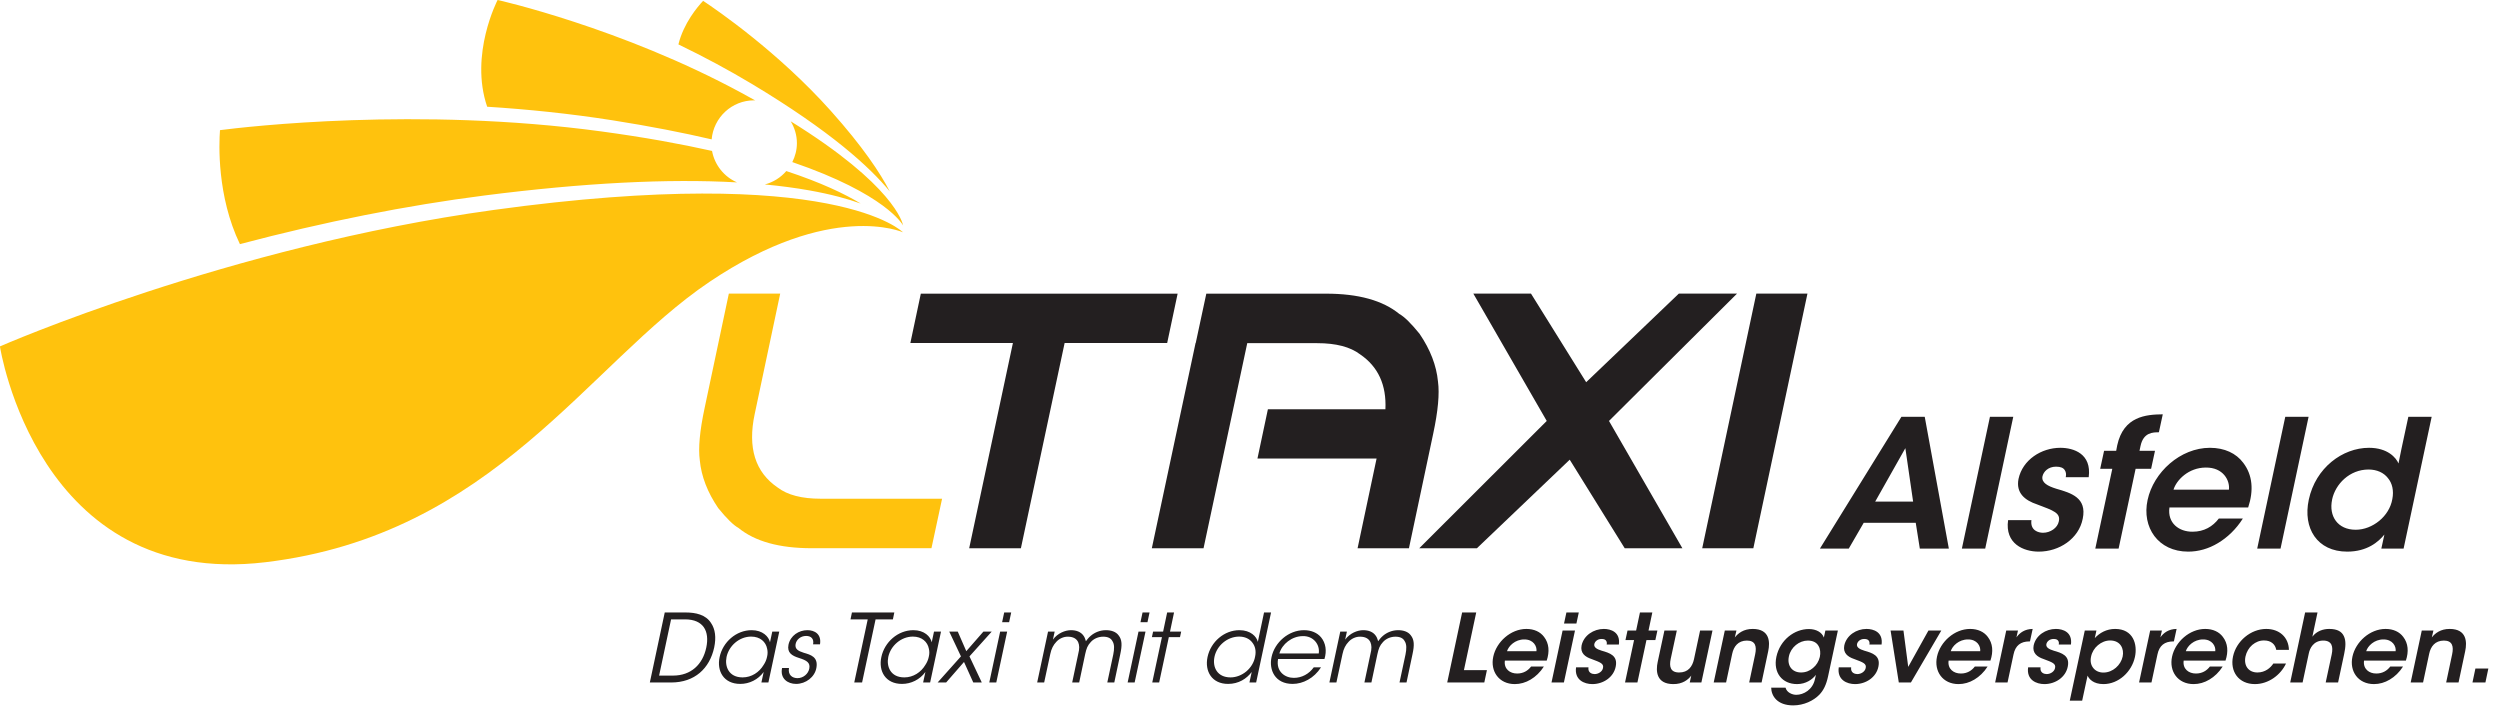
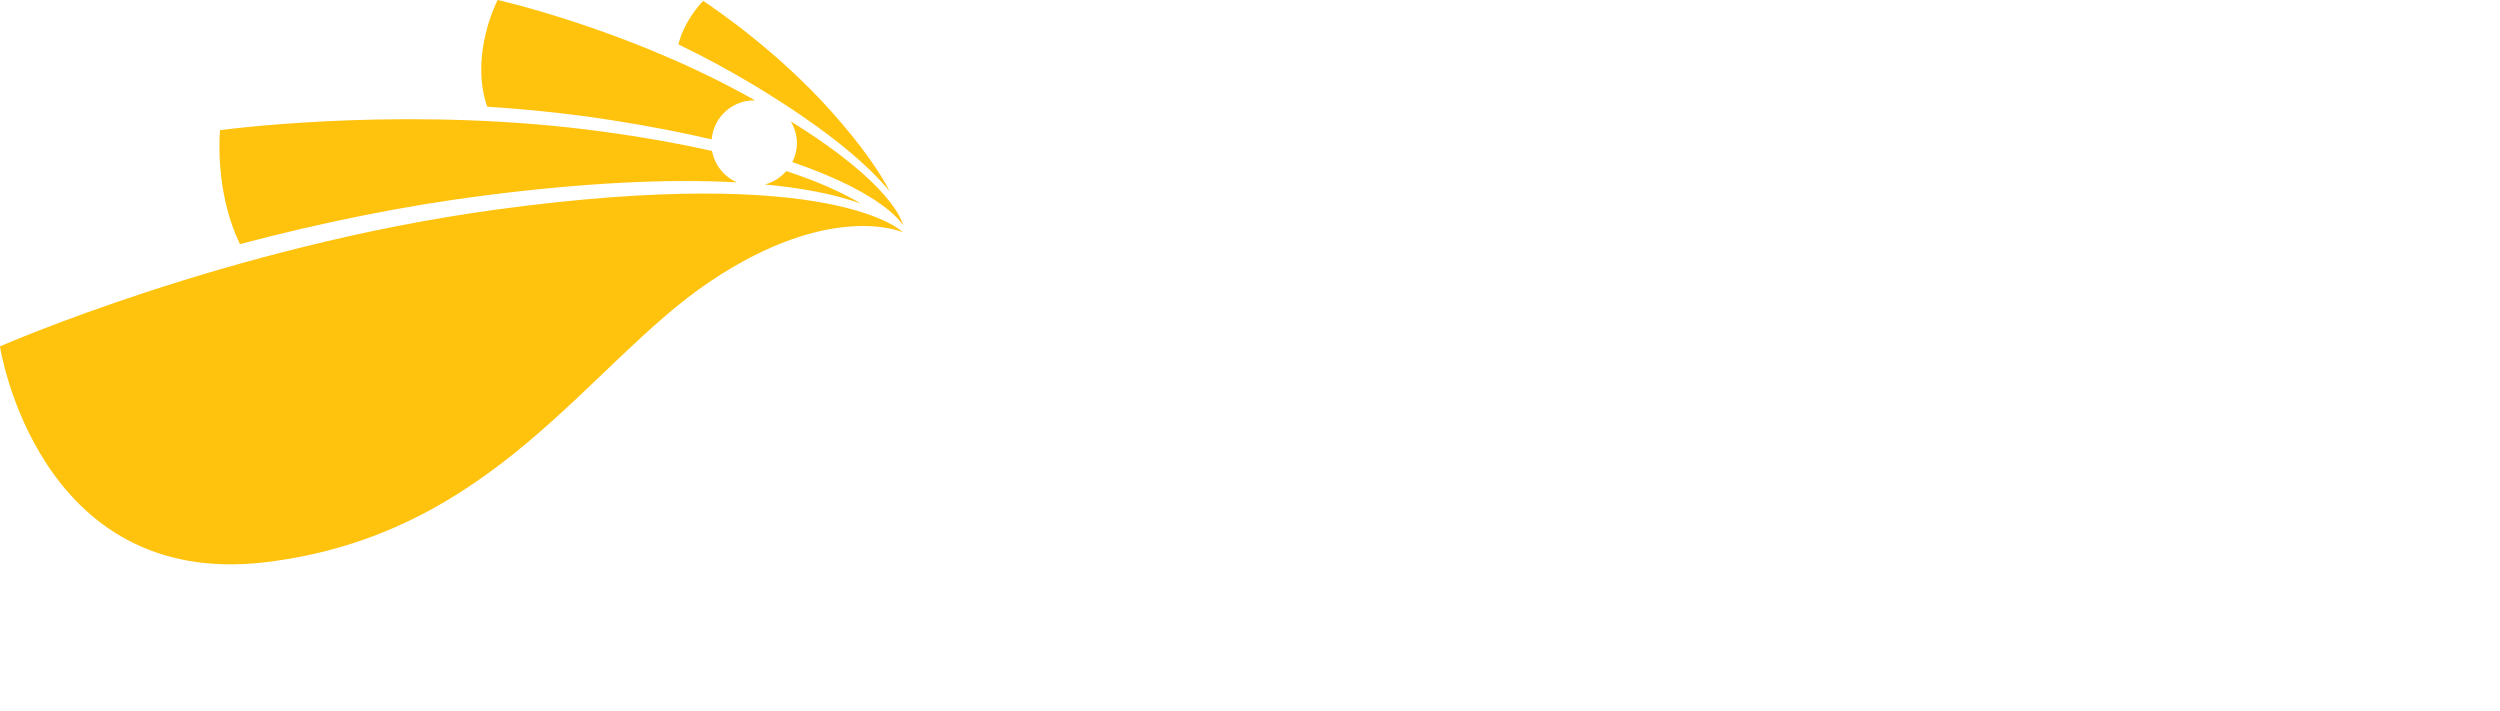
<svg xmlns="http://www.w3.org/2000/svg" width="100%" height="100%" viewBox="0 0 190 54" version="1.1" xml:space="preserve" style="fill-rule:evenodd;clip-rule:evenodd;stroke-linejoin:round;stroke-miterlimit:2;">
  <g transform="matrix(0.24,0,0,0.24,-5.603,-20.875)">
    <g transform="matrix(4.167,0,0,4.167,309.335,202.191)">
      <path d="M0,-10.5C0,-10.5 -0.001,-10.504 -0.002,-10.511C-0.002,-10.511 -0.01,-10.517 -0.011,-10.518C-0.007,-10.511 0,-10.5 0,-10.5M-0.002,-10.514C-0.042,-10.725 -0.704,-13.572 -8.541,-18.429C-8.25,-17.941 -8.072,-17.378 -8.072,-16.769C-8.072,-16.25 -8.205,-15.766 -8.421,-15.331C-1.314,-12.899 -0.038,-10.581 -0.002,-10.514M-1.013,-13.099C-1.732,-14.494 -3.058,-16.496 -5.496,-19.224C-9.49,-23.692 -14.137,-26.88 -15.198,-27.584C-15.623,-27.133 -16.681,-25.885 -17.077,-24.274C-15.106,-23.322 -13.23,-22.312 -11.496,-21.272C-5.509,-17.68 -2.513,-14.935 -1.013,-13.099M-12.272,-20.585C-21.43,-25.55 -30.816,-27.651 -30.816,-27.651C-30.816,-27.651 -32.969,-23.521 -31.61,-19.538C-28.566,-19.345 -25.343,-19.02 -22.068,-18.504C-19.211,-18.054 -16.726,-17.564 -14.551,-17.057C-14.403,-18.717 -13.025,-20.023 -11.326,-20.023C-11.295,-20.023 -11.266,-20.015 -11.235,-20.014C-11.571,-20.202 -11.917,-20.392 -12.272,-20.585M-22.94,-17.662C-36.849,-19.55 -49.923,-18.014 -51.914,-17.758C-51.992,-16.726 -52.152,-12.747 -50.4,-9.097C-43.976,-10.796 -37.717,-12.04 -31.792,-12.796C-24.286,-13.754 -17.871,-14.083 -12.624,-13.788C-13.6,-14.214 -14.323,-15.104 -14.521,-16.179C-16.903,-16.713 -19.677,-17.219 -22.94,-17.662M-3.225,-12.181C-4.426,-12.907 -6.228,-13.774 -8.877,-14.649C-9.301,-14.159 -9.864,-13.799 -10.511,-13.631C-9.317,-13.518 -8.188,-13.369 -7.135,-13.182C-5.479,-12.887 -4.199,-12.531 -3.225,-12.181M-31.12,-11.693C-51.36,-8.906 -68.637,-1.324 -68.637,-1.324C-68.637,-1.324 -65.809,17.151 -48.464,15.077C-31.12,13.003 -23.956,-0.004 -14.719,-6.226C-5.481,-12.447 -0.014,-9.996 -0.014,-9.996C-0.014,-9.996 -5.104,-15.275 -31.12,-11.693" style="fill:rgb(255,194,13);fill-rule:nonzero;" />
    </g>
    <g transform="matrix(4.167,0,0.116,-4.167,229.542,288.179)">
-       <path d="M0,-3.581L1.618,-3.581C3.409,-3.581 4.516,-2.517 4.818,-0.913C4.954,-0.158 4.861,0.468 4.523,0.943C4.106,1.575 3.33,1.74 2.575,1.74L0.985,1.74L0,-3.581ZM1.481,1.216L2.539,1.216C3.265,1.216 3.718,0.978 3.984,0.619C4.265,0.23 4.329,-0.316 4.214,-0.935C3.977,-2.215 3.114,-3.057 1.748,-3.057L0.69,-3.057L1.481,1.216ZM9.729,0.287L9.197,0.287L9.046,-0.525C8.938,-0.086 8.456,0.395 7.629,0.395C6.45,0.395 5.458,-0.51 5.25,-1.647C5.049,-2.712 5.616,-3.689 6.874,-3.689C7.565,-3.689 8.219,-3.366 8.629,-2.783L8.478,-3.581L9.01,-3.581L9.729,0.287ZM5.774,-1.647C5.932,-0.784 6.709,-0.093 7.601,-0.093C8.284,-0.093 8.73,-0.489 8.845,-1.021C8.895,-1.208 8.902,-1.424 8.852,-1.64C8.816,-1.848 8.73,-2.064 8.607,-2.251C8.298,-2.798 7.723,-3.194 7.04,-3.194C5.975,-3.194 5.652,-2.352 5.774,-1.654L5.774,-1.647ZM12.85,-0.683C12.958,0.101 12.405,0.395 11.865,0.395C11.211,0.395 10.585,-0.014 10.456,-0.712C10.355,-1.323 10.743,-1.546 11.268,-1.712C11.901,-1.906 12.16,-2.086 12.088,-2.525C12.023,-2.92 11.657,-3.251 11.211,-3.251C10.822,-3.251 10.47,-3.014 10.542,-2.481L10.018,-2.481C9.874,-3.294 10.492,-3.689 11.117,-3.689C11.851,-3.689 12.527,-3.172 12.628,-2.46C12.75,-1.633 12.16,-1.474 11.635,-1.323C11.196,-1.186 10.945,-1.035 10.995,-0.669C11.045,-0.33 11.355,-0.043 11.779,-0.043C12.167,-0.043 12.397,-0.273 12.325,-0.683L12.85,-0.683ZM15.534,-3.581L16.13,-3.581L17.022,1.216L18.338,1.216L18.431,1.74L15.21,1.74L15.117,1.216L16.425,1.216L15.534,-3.581ZM22.02,0.287L21.488,0.287L21.337,-0.525C21.229,-0.086 20.747,0.395 19.92,0.395C18.74,0.395 17.748,-0.51 17.54,-1.647C17.339,-2.712 17.906,-3.689 19.165,-3.689C19.855,-3.689 20.51,-3.366 20.919,-2.783L20.768,-3.581L21.301,-3.581L22.02,0.287ZM18.064,-1.647C18.223,-0.784 18.999,-0.093 19.891,-0.093C20.574,-0.093 21.02,-0.489 21.135,-1.021C21.186,-1.208 21.193,-1.424 21.142,-1.64C21.106,-1.848 21.02,-2.064 20.898,-2.251C20.589,-2.798 20.013,-3.194 19.33,-3.194C18.266,-3.194 17.942,-2.352 18.064,-1.654L18.064,-1.647ZM21.87,-3.581L22.517,-3.581L23.832,-2.021L24.58,-3.581L25.227,-3.581L24.235,-1.597L25.874,0.287L25.242,0.287L23.983,-1.201L23.293,0.287L22.646,0.287L23.588,-1.597L21.87,-3.581ZM26.644,1L27.176,1L27.313,1.74L26.781,1.74L26.644,1ZM25.796,-3.581L26.328,-3.581L27.047,0.287L26.515,0.287L25.796,-3.581ZM29.435,-3.581L29.967,-3.581L30.37,-1.423C30.442,-1.014 30.593,-0.719 30.801,-0.496C30.996,-0.266 31.334,-0.086 31.693,-0.1C32.089,-0.107 32.333,-0.258 32.463,-0.51C32.57,-0.747 32.592,-0.999 32.491,-1.431L32.096,-3.581L32.628,-3.581L33.023,-1.431C33.109,-0.992 33.181,-0.776 33.426,-0.503C33.656,-0.237 34.016,-0.1 34.354,-0.1C34.721,-0.1 34.944,-0.222 35.059,-0.424C35.239,-0.676 35.231,-1.042 35.159,-1.452L34.764,-3.581L35.296,-3.581L35.691,-1.431C35.82,-0.747 35.799,-0.33 35.519,0.007C35.31,0.28 34.944,0.395 34.548,0.395C34.116,0.395 33.706,0.23 33.404,-0.036C33.231,-0.187 33.131,-0.338 33.051,-0.445C33.037,-0.402 32.958,-0.143 32.872,-0.043C32.657,0.266 32.297,0.395 31.894,0.395C31.456,0.395 30.88,0.165 30.542,-0.323L30.658,0.287L30.154,0.287L29.435,-3.581ZM37.158,1L37.69,1L37.827,1.74L37.295,1.74L37.158,1ZM36.31,-3.581L36.842,-3.581L37.561,0.287L37.029,0.287L36.31,-3.581ZM38.18,-3.581L38.705,-3.581L39.344,-0.136L40.193,-0.136L40.272,0.287L39.423,0.287L39.689,1.74L39.165,1.74L38.899,0.287L38.137,0.287L38.058,-0.136L38.82,-0.136L38.18,-3.581ZM47.061,1.74L46.528,1.74L46.269,0.323L46.118,-0.496C46.018,-0.093 45.544,0.395 44.695,0.395C43.537,0.395 42.545,-0.489 42.329,-1.64C42.128,-2.726 42.71,-3.689 43.947,-3.689C44.753,-3.689 45.342,-3.294 45.717,-2.783L45.565,-3.581L46.076,-3.581L47.061,1.74ZM42.853,-1.64C43.012,-0.769 43.796,-0.093 44.688,-0.093C45.119,-0.093 45.479,-0.259 45.695,-0.539C45.925,-0.812 46.025,-1.186 45.94,-1.625C45.875,-2.057 45.637,-2.453 45.306,-2.74C44.976,-3.021 44.551,-3.194 44.12,-3.194C43.112,-3.194 42.717,-2.424 42.853,-1.647L42.853,-1.64ZM51.217,-1.797C51.39,-1.18 51.282,-0.582 50.916,-0.151C50.614,0.201 50.146,0.395 49.6,0.395C48.441,0.395 47.399,-0.518 47.191,-1.654C47.011,-2.618 47.507,-3.689 48.851,-3.689C49.247,-3.689 49.65,-3.581 50.01,-3.373C50.384,-3.165 50.715,-2.848 50.973,-2.431L50.42,-2.431C50.074,-2.934 49.535,-3.229 48.938,-3.229C48.283,-3.237 47.542,-2.769 47.693,-1.797L51.217,-1.797ZM47.78,-1.374C47.959,-0.669 48.693,-0.057 49.528,-0.057C50.326,-0.036 50.858,-0.698 50.772,-1.374L47.78,-1.374ZM51.642,-3.581L52.175,-3.581L52.577,-1.423C52.649,-1.014 52.8,-0.719 53.009,-0.496C53.203,-0.266 53.541,-0.086 53.901,-0.1C54.296,-0.107 54.541,-0.258 54.67,-0.51C54.778,-0.747 54.799,-0.999 54.699,-1.431L54.303,-3.581L54.835,-3.581L55.23,-1.431C55.316,-0.992 55.388,-0.776 55.633,-0.503C55.863,-0.237 56.223,-0.1 56.561,-0.1C56.928,-0.1 57.151,-0.222 57.266,-0.424C57.446,-0.676 57.439,-1.042 57.367,-1.452L56.971,-3.581L57.503,-3.581L57.898,-1.431C58.028,-0.747 58.006,-0.33 57.726,0.007C57.518,0.28 57.151,0.395 56.755,0.395C56.324,0.395 55.914,0.23 55.611,-0.036C55.439,-0.187 55.338,-0.338 55.259,-0.445C55.244,-0.402 55.166,-0.143 55.079,-0.043C54.864,0.266 54.505,0.395 54.102,0.395C53.663,0.395 53.088,0.165 52.75,-0.323L52.865,0.287L52.361,0.287L51.642,-3.581ZM60.596,-3.581L63.414,-3.581L63.587,-2.64L61.84,-2.64L62.652,1.74L61.581,1.74L60.596,-3.581ZM68.11,-1.92C68.319,-1.23 68.254,-0.611 67.859,-0.115C67.564,0.266 67.09,0.489 66.5,0.489C65.306,0.489 64.249,-0.496 64.041,-1.618C63.832,-2.719 64.522,-3.703 65.737,-3.703C66.147,-3.703 66.557,-3.588 66.932,-3.358C67.298,-3.136 67.643,-2.805 67.909,-2.366L66.939,-2.366C66.701,-2.69 66.356,-2.899 65.896,-2.899C65.349,-2.906 64.86,-2.553 64.931,-1.92L68.11,-1.92ZM65.075,-1.201C65.183,-0.813 65.658,-0.309 66.356,-0.309C67.054,-0.302 67.349,-0.827 67.313,-1.201L65.075,-1.201ZM69.348,0.899L70.289,0.899L70.447,1.74L69.506,1.74L69.348,0.899ZM68.521,-3.581L69.463,-3.581L70.196,0.366L69.254,0.366L68.521,-3.581ZM73.561,-0.697C73.662,0.252 72.915,0.489 72.383,0.489C71.62,0.489 70.873,0.007 70.729,-0.769C70.635,-1.338 71.009,-1.633 71.513,-1.798C72.189,-2.05 72.469,-2.143 72.404,-2.481C72.361,-2.748 72.074,-2.942 71.779,-2.942C71.599,-2.941 71.254,-2.855 71.297,-2.431L70.355,-2.431C70.247,-3.387 71.016,-3.703 71.628,-3.703C72.455,-3.703 73.231,-3.186 73.367,-2.374C73.518,-1.525 72.871,-1.338 72.268,-1.165C71.915,-1.057 71.656,-0.92 71.692,-0.669C71.728,-0.474 71.915,-0.273 72.232,-0.273C72.419,-0.273 72.527,-0.323 72.584,-0.41C72.642,-0.489 72.656,-0.589 72.634,-0.697L73.561,-0.697ZM74.109,-3.581L75.05,-3.581L75.647,-0.359L76.323,-0.359L76.459,0.366L75.784,0.366L76.035,1.74L75.094,1.74L74.842,0.366L74.188,0.366L74.051,-0.359L74.705,-0.359L74.109,-3.581ZM80.645,0.366L79.703,0.366L79.3,-1.813C79.192,-2.374 78.883,-2.82 78.207,-2.82C77.531,-2.827 77.423,-2.367 77.531,-1.784L77.934,0.366L76.992,0.366L76.547,-2.021C76.417,-2.712 76.482,-3.696 77.775,-3.703C78.487,-3.71 78.905,-3.366 79.127,-3.057L79.027,-3.581L79.911,-3.581L80.645,0.366ZM80.847,-3.581L81.789,-3.581L82.192,-1.402C82.293,-0.848 82.609,-0.402 83.278,-0.395C83.939,-0.395 84.047,-0.848 83.939,-1.438L83.544,-3.581L84.486,-3.581L84.924,-1.201C85.053,-0.503 84.996,0.481 83.709,0.489C83.005,0.496 82.587,0.151 82.357,-0.158C82.4,0.029 82.429,0.194 82.465,0.366L81.581,0.366L80.847,-3.581ZM90.174,0.366L89.224,0.366L89.124,-0.165C88.973,0.223 88.534,0.481 87.966,0.481C86.873,0.481 85.802,-0.338 85.557,-1.625C85.335,-2.841 86.053,-3.703 87.189,-3.703C87.858,-3.703 88.34,-3.351 88.599,-2.999L88.534,-3.33C88.39,-4.128 87.707,-4.517 87.146,-4.517C87.031,-4.517 86.83,-4.488 86.65,-4.38C86.499,-4.294 86.369,-4.157 86.319,-3.977L85.227,-3.977C85.255,-4.589 85.708,-5.321 86.937,-5.321C87.75,-5.321 88.476,-4.962 88.901,-4.51C89.21,-4.178 89.404,-3.761 89.526,-3.114L90.174,0.366ZM86.506,-1.597C86.635,-0.892 87.268,-0.395 87.908,-0.395C88.318,-0.395 88.584,-0.553 88.728,-0.791C88.879,-1.021 88.915,-1.338 88.858,-1.64C88.786,-1.978 88.613,-2.273 88.361,-2.481C88.117,-2.697 87.815,-2.82 87.462,-2.82C86.779,-2.82 86.377,-2.294 86.506,-1.604L86.506,-1.597ZM93.525,-0.697C93.626,0.252 92.878,0.489 92.346,0.489C91.584,0.489 90.836,0.007 90.692,-0.769C90.599,-1.338 90.973,-1.633 91.476,-1.798C92.152,-2.05 92.433,-2.143 92.368,-2.481C92.325,-2.748 92.037,-2.942 91.742,-2.942C91.562,-2.941 91.217,-2.855 91.26,-2.431L90.318,-2.431C90.21,-3.387 90.98,-3.703 91.591,-3.703C92.418,-3.703 93.194,-3.186 93.331,-2.374C93.482,-1.525 92.835,-1.338 92.231,-1.165C91.879,-1.057 91.62,-0.92 91.656,-0.669C91.692,-0.474 91.879,-0.273 92.195,-0.273C92.382,-0.273 92.49,-0.323 92.548,-0.41C92.605,-0.489 92.62,-0.589 92.598,-0.697L93.525,-0.697ZM98.034,0.366L97.056,0.366L95.597,-2.395L95.158,0.366L94.18,0.366L94.914,-3.581L95.834,-3.581L98.034,0.366ZM101.831,-1.92C102.04,-1.23 101.975,-0.611 101.58,-0.115C101.285,0.266 100.811,0.489 100.221,0.489C99.027,0.489 97.97,-0.496 97.762,-1.618C97.553,-2.719 98.243,-3.703 99.458,-3.703C99.868,-3.703 100.278,-3.588 100.653,-3.358C101.019,-3.136 101.364,-2.805 101.63,-2.366L100.66,-2.366C100.422,-2.69 100.077,-2.899 99.617,-2.899C99.07,-2.906 98.581,-2.553 98.652,-1.92L101.831,-1.92ZM98.796,-1.201C98.904,-0.813 99.379,-0.309 100.077,-0.309C100.775,-0.302 101.07,-0.827 101.034,-1.201L98.796,-1.201ZM102.235,-3.581L103.177,-3.581L103.572,-1.453C103.694,-0.769 104.09,-0.46 104.751,-0.46L104.794,-0.46L104.974,0.489C104.377,0.481 103.996,0.201 103.759,-0.151L103.86,0.366L102.968,0.366L102.235,-3.581ZM107.915,-0.697C108.016,0.252 107.269,0.489 106.737,0.489C105.974,0.489 105.226,0.007 105.083,-0.769C104.989,-1.338 105.363,-1.633 105.866,-1.798C106.542,-2.05 106.823,-2.143 106.758,-2.481C106.715,-2.748 106.427,-2.942 106.133,-2.942C105.953,-2.941 105.608,-2.855 105.651,-2.431L104.709,-2.431C104.601,-3.387 105.37,-3.703 105.982,-3.703C106.809,-3.703 107.585,-3.186 107.721,-2.374C107.872,-1.525 107.225,-1.338 106.622,-1.165C106.269,-1.057 106.01,-0.92 106.046,-0.669C106.082,-0.474 106.269,-0.273 106.586,-0.273C106.773,-0.273 106.88,-0.323 106.938,-0.41C106.996,-0.489 107.01,-0.589 106.988,-0.697L107.915,-0.697ZM107.945,-4.962L108.887,-4.962L109.146,-3.581L109.246,-3.057C109.354,-3.308 109.7,-3.703 110.469,-3.703C111.627,-3.703 112.597,-2.762 112.805,-1.64C112.985,-0.683 112.619,0.489 111.239,0.489C110.584,0.489 110.066,0.187 109.714,-0.208L109.822,0.366L108.937,0.366L107.945,-4.962ZM111.871,-1.611C111.749,-2.258 111.159,-2.827 110.44,-2.827C110.102,-2.827 109.829,-2.69 109.656,-2.474C109.477,-2.258 109.405,-1.956 109.469,-1.618C109.527,-1.273 109.714,-0.963 109.966,-0.748C110.225,-0.525 110.541,-0.388 110.886,-0.388C111.684,-0.388 111.979,-1.035 111.871,-1.604L111.871,-1.611ZM113.173,-3.581L114.115,-3.581L114.51,-1.453C114.632,-0.769 115.028,-0.46 115.689,-0.46L115.732,-0.46L115.912,0.489C115.315,0.481 114.934,0.201 114.697,-0.151L114.798,0.366L113.906,0.366L113.173,-3.581ZM119.695,-1.92C119.903,-1.23 119.839,-0.611 119.444,-0.115C119.149,0.266 118.675,0.489 118.085,0.489C116.89,0.489 115.834,-0.496 115.625,-1.618C115.417,-2.719 116.107,-3.703 117.322,-3.703C117.732,-3.703 118.142,-3.588 118.516,-3.358C118.883,-3.136 119.228,-2.805 119.494,-2.366L118.523,-2.366C118.286,-2.69 117.941,-2.899 117.48,-2.899C116.933,-2.906 116.444,-2.553 116.516,-1.92L119.695,-1.92ZM116.66,-1.201C116.768,-0.813 117.243,-0.309 117.941,-0.309C118.639,-0.302 118.933,-0.827 118.898,-1.201L116.66,-1.201ZM123.334,-2.143C123.132,-2.467 122.737,-2.82 122.147,-2.82C121.478,-2.82 121.076,-2.316 121.205,-1.604C121.27,-1.258 121.45,-0.942 121.694,-0.726C121.96,-0.503 122.248,-0.381 122.593,-0.388C122.852,-0.388 123.068,-0.46 123.226,-0.589C123.384,-0.712 123.485,-0.891 123.528,-1.1L124.492,-1.1C124.441,-0.137 123.715,0.489 122.723,0.489C121.543,0.489 120.472,-0.439 120.257,-1.604C120.048,-2.733 120.731,-3.703 121.982,-3.703C123.003,-3.703 123.909,-3.021 124.298,-2.143L123.334,-2.143ZM124.658,-3.581L125.6,-3.581L126.01,-1.373C126.046,-1.172 126.125,-0.934 126.291,-0.74C126.456,-0.546 126.708,-0.395 127.082,-0.395C127.412,-0.395 127.607,-0.517 127.707,-0.704C127.801,-0.891 127.808,-1.15 127.751,-1.452L127.355,-3.581L128.297,-3.581L128.699,-1.409C128.8,-0.877 128.814,-0.409 128.641,-0.065C128.476,0.28 128.131,0.489 127.52,0.489C127.053,0.496 126.542,0.316 126.247,-0.101L126.348,0.46L126.585,1.74L125.643,1.74L124.658,-3.581ZM133.402,-1.92C133.611,-1.23 133.546,-0.611 133.151,-0.115C132.856,0.266 132.382,0.489 131.792,0.489C130.598,0.489 129.541,-0.496 129.333,-1.618C129.124,-2.719 129.814,-3.703 131.029,-3.703C131.439,-3.703 131.849,-3.588 132.223,-3.358C132.59,-3.136 132.935,-2.805 133.201,-2.366L132.231,-2.366C131.993,-2.69 131.648,-2.899 131.187,-2.899C130.641,-2.906 130.152,-2.553 130.223,-1.92L133.402,-1.92ZM130.367,-1.201C130.475,-0.813 130.95,-0.309 131.648,-0.309C132.346,-0.302 132.641,-0.827 132.605,-1.201L130.367,-1.201ZM133.813,-3.581L134.755,-3.581L135.158,-1.402C135.258,-0.848 135.575,-0.402 136.244,-0.395C136.905,-0.395 137.013,-0.848 136.905,-1.438L136.51,-3.581L137.451,-3.581L137.89,-1.201C138.019,-0.503 137.962,0.481 136.675,0.489C135.97,0.496 135.553,0.151 135.323,-0.158C135.366,0.029 135.395,0.194 135.431,0.366L134.546,0.366L133.813,-3.581ZM139.687,-2.518L138.703,-2.518L138.509,-3.581L139.493,-3.581L139.687,-2.518Z" style="fill:rgb(35,31,32);fill-rule:nonzero;" />
-     </g>
+       </g>
    <g transform="matrix(4.167,0,0,4.167,595.706,260.607)">
-       <path d="M0,-19.356L-3.885,-19.356L-7.998,0L-4.113,0L0,-19.356ZM-15.082,-9.678L-5.35,-19.356L-9.772,-19.356L-16.816,-12.622L-21.01,-19.356L-25.392,-19.356L-19.813,-9.678L-29.505,0L-25.123,0L-18.066,-6.734L-13.885,0L-9.503,0L-15.082,-9.678ZM-28.441,-8.708C-28.073,-10.428 -27.952,-11.75 -28.078,-12.672C-28.194,-13.891 -28.661,-15.1 -29.478,-16.301C-30.124,-17.098 -30.635,-17.6 -31.012,-17.806C-32.268,-18.836 -34.125,-19.351 -36.584,-19.351L-45.683,-19.351L-46.487,-15.602L-46.499,-15.602L-49.824,-0.001L-45.894,-0.001L-42.572,-15.589L-37.257,-15.589C-35.83,-15.589 -34.745,-15.306 -34,-14.742C-32.621,-13.805 -31.987,-12.409 -32.072,-10.568L-41.003,-10.568L-41.797,-6.819L-32.744,-6.819L-34.188,-0.001L-30.285,-0.001L-28.441,-8.708ZM-48.657,-15.602L-47.863,-19.351L-67.379,-19.351L-68.173,-15.602L-60.38,-15.602L-63.704,-0.001L-59.774,-0.001L-56.45,-15.602L-48.657,-15.602Z" style="fill:rgb(35,31,32);fill-rule:nonzero;" />
-     </g>
+       </g>
    <g transform="matrix(4.167,0,0,4.167,262.335,222.45)">
-       <path d="M0,-1.048L1.938,-10.199L-1.965,-10.199L-3.809,-1.491C-4.177,0.229 -4.298,1.55 -4.172,2.473C-4.056,3.691 -3.589,4.901 -2.773,6.101C-2.127,6.898 -1.615,7.4 -1.238,7.606C0.018,8.636 1.875,9.151 4.334,9.151L13.432,9.151L14.24,5.389L5.007,5.389C3.58,5.389 2.494,5.107 1.75,4.542C0.036,3.378 -0.547,1.514 0,-1.048" style="fill:rgb(255,194,13);fill-rule:nonzero;" />
-     </g>
+       </g>
    <g transform="matrix(4.167,0,0.116,-4.167,614.229,227.317)">
-       <path d="M0,-6.049L3.952,-6.049L4.317,-8.012L6.523,-8.012L4.412,2.003L2.639,2.003L-3.275,-8.012L-1.083,-8.012L0,-6.049ZM3.708,-4.44L0.826,-4.44L3.005,-0.379L3.708,-4.44ZM7.513,-8.012L9.286,-8.012L11.139,2.003L9.367,2.003L7.513,-8.012ZM17,-2.584C17.19,-0.798 15.783,-0.352 14.782,-0.352C13.347,-0.352 11.939,-1.258 11.669,-2.719C11.493,-3.789 12.197,-4.344 13.144,-4.656C14.417,-5.13 14.944,-5.306 14.823,-5.942C14.741,-6.443 14.2,-6.809 13.645,-6.809C13.307,-6.808 12.657,-6.646 12.738,-5.848L10.965,-5.848C10.762,-7.647 12.21,-8.242 13.361,-8.242C14.917,-8.242 16.378,-7.268 16.635,-5.739C16.919,-4.141 15.702,-3.789 14.565,-3.464C13.902,-3.261 13.415,-3.004 13.483,-2.53C13.55,-2.164 13.902,-1.785 14.498,-1.785C14.85,-1.785 15.053,-1.88 15.161,-2.042C15.269,-2.191 15.296,-2.381 15.256,-2.584L17,-2.584ZM17.652,-8.012L19.424,-8.012L20.547,-1.947L21.725,-1.947L21.982,-0.582L20.804,-0.582L20.872,-0.216C21.062,0.827 21.792,0.827 22.239,0.827L22.496,2.193C21.224,2.179 19.519,2.044 19.1,-0.162L19.032,-0.582L18.112,-0.582L17.855,-1.947L18.775,-1.947L17.652,-8.012ZM29.183,-4.885C29.575,-3.587 29.454,-2.422 28.71,-1.488C28.155,-0.771 27.262,-0.352 26.152,-0.352C23.904,-0.352 21.915,-2.205 21.523,-4.317C21.13,-6.389 22.429,-8.242 24.716,-8.242C25.488,-8.242 26.26,-8.026 26.964,-7.593C27.655,-7.174 28.304,-6.551 28.804,-5.725L26.978,-5.725C26.531,-6.335 25.881,-6.728 25.014,-6.728C23.985,-6.741 23.065,-6.077 23.2,-4.885L29.183,-4.885ZM23.471,-3.533C23.674,-2.801 24.568,-1.853 25.881,-1.853C27.195,-1.839 27.75,-2.828 27.682,-3.533L23.471,-3.533ZM29.956,-8.012L31.729,-8.012L33.582,2.003L31.81,2.003L29.956,-8.012ZM42.936,2.003L41.162,2.003L40.702,-0.46L40.513,-1.542C40.323,-1.109 39.66,-0.352 38.239,-0.352C36.222,-0.352 34.219,-1.88 33.773,-4.29C33.367,-6.457 34.517,-8.242 36.804,-8.242C38.32,-8.242 39.159,-7.498 39.592,-6.944L39.389,-8.012L41.081,-8.012L42.936,2.003ZM35.545,-4.277C35.761,-3.112 36.804,-2.002 38.252,-2.002C38.888,-2.002 39.416,-2.245 39.741,-2.652C40.08,-3.044 40.228,-3.6 40.12,-4.25C40.025,-4.899 39.673,-5.482 39.173,-5.902C38.672,-6.321 38.049,-6.579 37.399,-6.579C36.032,-6.579 35.315,-5.549 35.545,-4.29L35.545,-4.277Z" style="fill:rgb(35,31,32);fill-rule:nonzero;" />
-     </g>
+       </g>
  </g>
</svg>